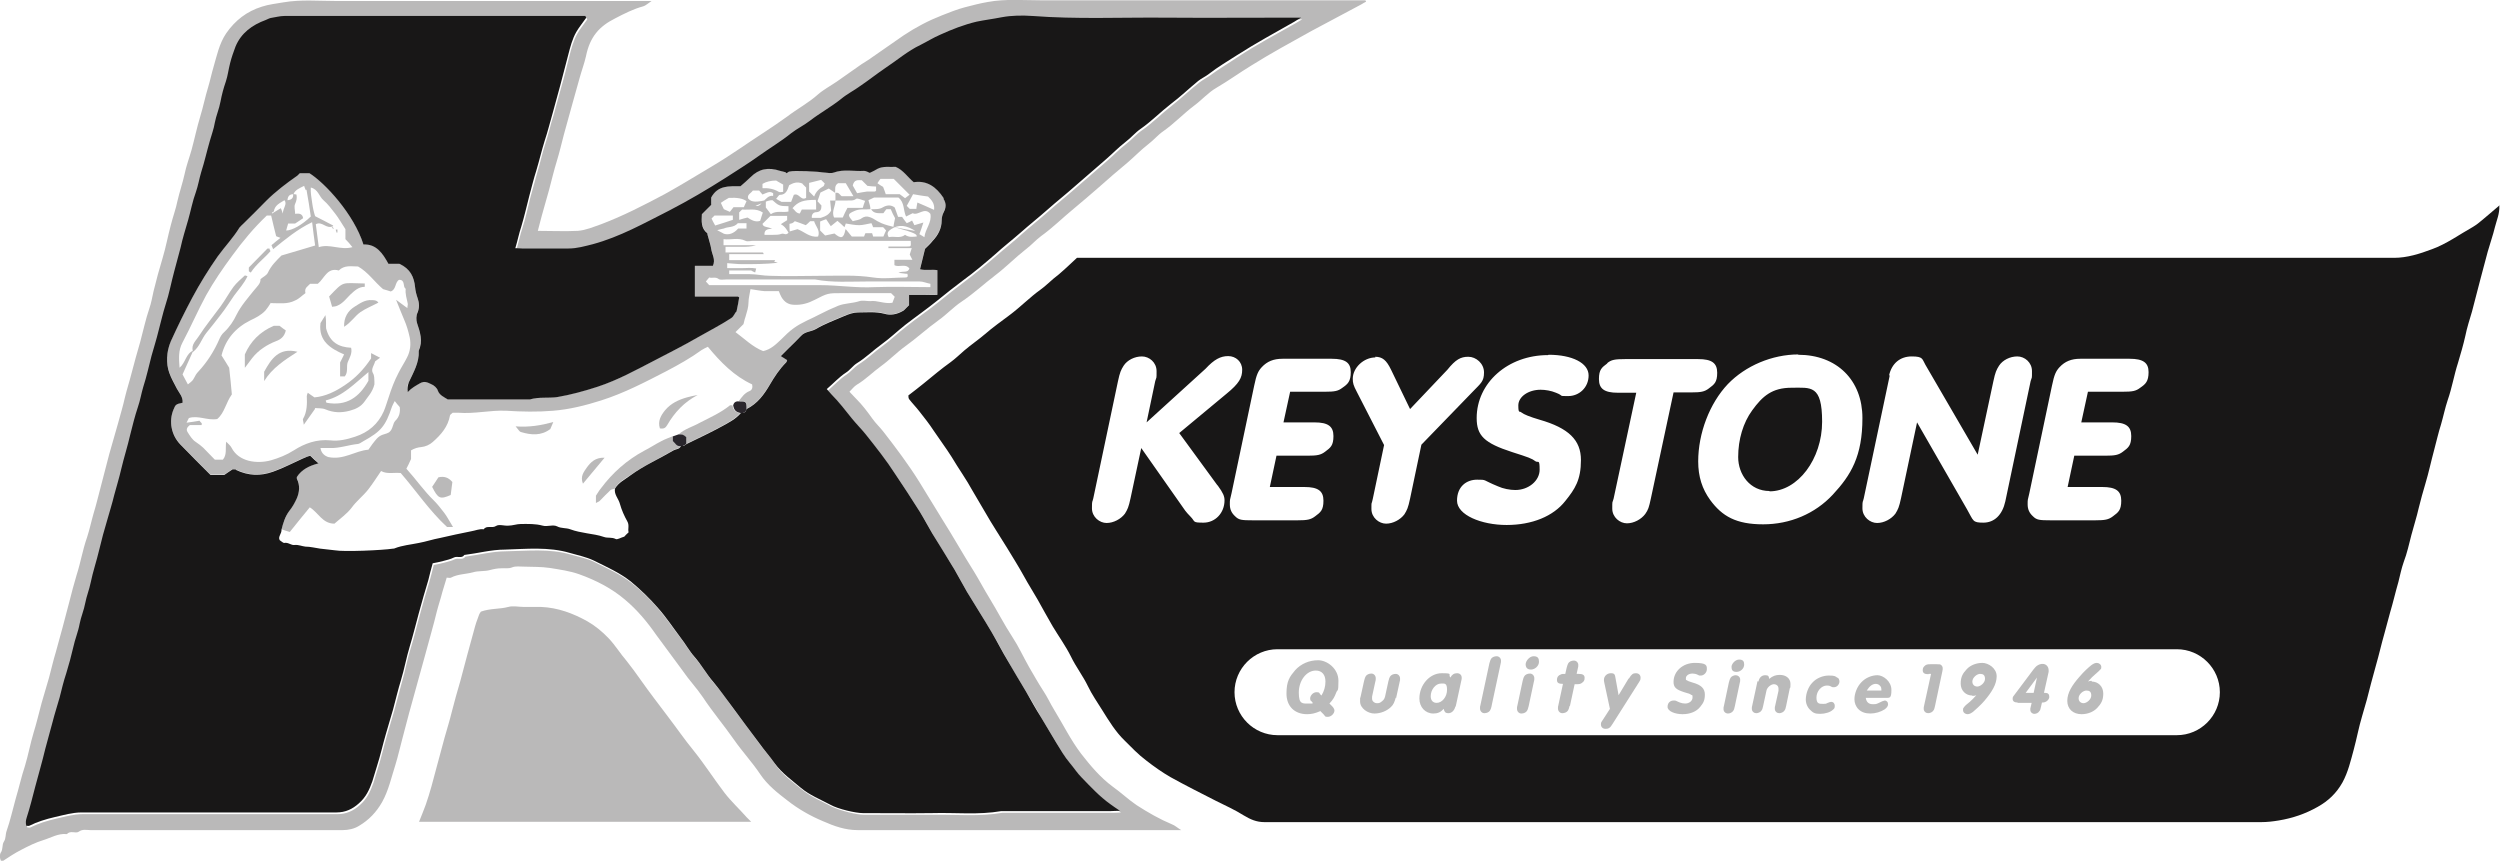
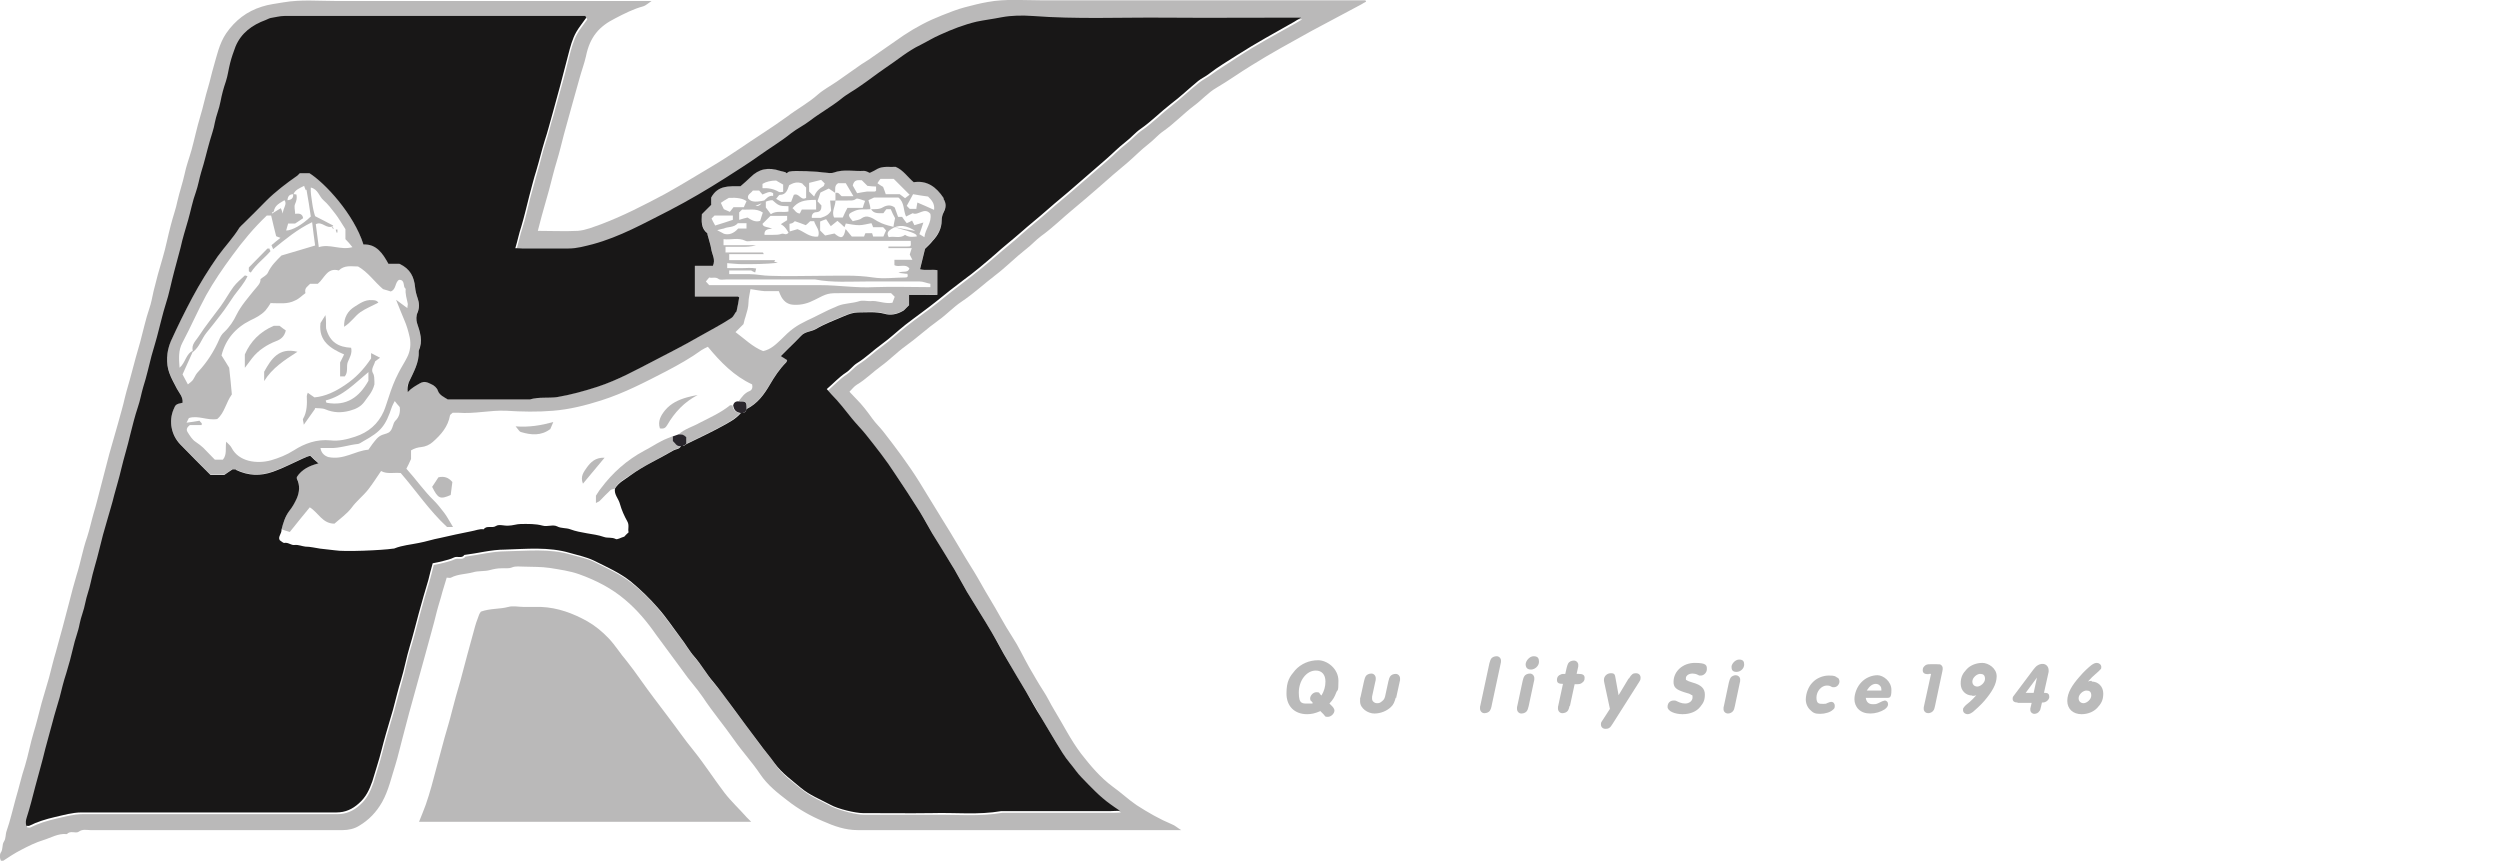
<svg xmlns="http://www.w3.org/2000/svg" id="b" data-name="Layer 2" viewBox="0 0 750.5 258.4">
  <g id="c" data-name="Layer 1">
    <g>
      <path d="m161.2,69.3c4.2,0,8.3.2,12.3,0,2.4-.2,4.7-1.2,7-2,6.6-2.5,12.8-5.7,19-9,2.2-1.2,4.4-2.5,6.6-3.8,2.4-1.4,4.8-2.9,7.2-4.3,3.2-1.9,6.3-3.9,9.4-6,4.5-3.1,9.2-6,13.6-9.2,3-2.3,6.4-4.1,9.2-6.6,1.7-1.5,3.8-2.6,5.7-3.9,2.5-1.7,4.9-3.5,7.4-5.2,1-.7,2.2-1.3,3.2-2.1,3.2-2.2,6.3-4.4,9.5-6.6,3.6-2.4,7.4-4.4,11.5-6,2.3-.9,4.5-1.8,6.8-2.4,2.3-.6,4.6-1.2,6.9-1.6,5.4-1,10.9-.5,16.3-.5,31.4,0,62.8,0,94.2,0h2.9l.2.4c-.5.3-1,.5-1.4.8-5,2.7-10,5.3-15,8-6.1,3.4-12.2,6.7-18.1,10.4-3.6,2.2-6.9,4.6-10.5,6.7-2.4,1.4-4.3,3.6-6.6,5.3-3.2,2.4-6,5.4-9.3,7.7-1.6,1.1-2.9,2.7-4.5,3.9-2.2,1.7-4.1,3.7-6.2,5.5-2.9,2.4-5.8,4.9-8.6,7.4-2.5,2.2-5,4.3-7.5,6.4-3.3,2.7-6.4,5.8-9.9,8.3-1.6,1.2-2.9,2.7-4.5,3.9-3.2,2.5-6,5.4-9.3,7.9-3.4,2.6-6.5,5.5-10.1,7.9-2.4,1.6-4.4,3.8-6.8,5.5-3.5,2.5-6.6,5.4-10.1,7.9-2.5,1.8-4.7,4.1-7.2,5.9-2.5,1.8-4.6,4-7.3,5.6-.8.5-1.4,1.3-2.2,2.1.8.8,1.4,1.5,2.1,2.2,1.8,1.8,3.3,3.8,4.8,5.9,1,1.4,2.2,2.5,3.3,3.9,3.8,4.9,7.5,9.8,10.8,15.1,2.3,3.7,4.5,7.4,6.8,11.1,3.3,5.2,6.3,10.6,9.6,15.8,1.6,2.6,3,5.3,4.6,7.9,2.4,3.9,4.4,7.9,6.9,11.7,1.9,2.9,3.3,6,5,9,1.4,2.4,2.8,4.9,4.3,7.2,1.2,1.8,2.1,3.8,3.2,5.6,2.7,4.4,5,9.1,8.1,13.2,2.8,3.6,5.8,7.2,9.6,10,2.4,1.7,4.6,3.8,7.1,5.5,3.4,2.2,6.9,4.2,10.7,5.8.8.3,1.4.9,2.7,1.7h-3.5c-31.2,0-62.4,0-93.6,0-3.8,0-7.1-1.2-10.5-2.7-3.8-1.6-7.3-3.6-10.5-6.1-3-2.3-6.1-4.7-8.3-8-2.4-3.6-5.4-6.8-7.9-10.4-3-4.3-6.4-8.3-9.3-12.7-1.9-2.8-4.2-5.2-6.1-8-2.6-3.6-5.3-7.1-7.9-10.7-2.7-3.9-5.8-7.6-9.4-10.6-4-3.4-8.7-5.8-13.7-7.6-2.8-1-5.8-1.4-8.8-1.9-2.7-.4-5.3-.3-7.9-.4-1.1,0-2.4-.2-3.4.2-1.2.5-2.2.2-3.3.3-1.1,0-2.2.2-3.3.5-1.7.5-3.6.2-5.2.7-2.2.6-4.5.5-6.6,1.6-.3.2-.8,0-1.3,0-.4,1.4-.9,2.9-1.3,4.3-.5,2-1.2,4-1.7,6-.5,2-1,4-1.6,6.1-.7,2.4-1.3,4.9-2,7.3-.9,3.1-1.7,6.3-2.6,9.4-.7,2.5-1.4,5-2.1,7.6-.7,2.5-1.3,5.1-2,7.6-.7,2.6-1.3,5.3-2.1,7.9-1.2,3.7-2,7.6-4,11.2-1.7,3-4,5.4-6.9,7.1-1.4.9-3.2,1.3-5,1.3-25.2,0-50.4,0-75.6,0-1.2,0-2.4-.4-3.6.5-.9.6-2.5-.5-3.5.7-2.6-.3-4.8,1.1-7.1,1.8-2.3.7-4.5,1.8-6.6,2.9-2,1-3.9,2.3-5.9,3.6-.7-.9-.6-2.2-.3-2.7.8-1.1.3-2.3,1-3.4.6-.9.4-2.1.8-3.2,1.1-3.1,1.8-6.4,2.7-9.6,1-3.3,1.7-6.6,2.8-9.9,1-3.3,1.6-6.7,2.6-10,.9-2.9,1.6-5.9,2.4-8.9.7-2.5,1.5-5,2.2-7.5.7-2.6,1.3-5.3,2.1-7.9.7-2.4,1.3-4.9,2-7.3.7-2.5,1.3-5.1,2-7.6.7-2.7,1.4-5.5,2.2-8.1,1.2-3.7,1.8-7.5,3.1-11.2.8-2.4,1.3-4.9,2-7.3.8-2.6,1.4-5.2,2.1-7.8.9-3.3,1.7-6.7,2.6-10,.8-3,1.8-6.1,2.6-9.1.7-2.6,1.5-5.2,2.1-7.9.6-2.5,1.4-4.9,2-7.3.8-3.1,1.7-6.3,2.6-9.4.9-3.3,1.6-6.7,2.7-9.9.6-1.7.9-3.5,1.3-5.3.8-3.3,1.7-6.6,2.7-9.9,1-3.3,1.6-6.7,2.5-10,.6-2.4,1.5-4.8,2-7.3.6-2.6,1.5-5.2,2.1-7.9.5-2.5,1.4-4.8,2.1-7.3.9-3.3,1.6-6.7,2.6-10,.9-2.9,1.5-6,2.4-8.9.6-2,1-4,1.6-6,1-3.4,1.7-7,3.8-10.1,2.7-3.9,6.2-6.6,10.7-8,2.1-.7,4.3-.9,6.5-1.3,5.3-.9,10.5-.4,15.8-.4,30.4,0,60.9,0,91.3,0h3.4c-1.2.8-1.8,1.4-2.5,1.6-3,.8-5.7,2.2-8.4,3.6-4.8,2.4-7.6,5.5-8.8,11.4-.5,2.2-1.3,4.3-1.9,6.5-.7,2.5-1.4,5-2.1,7.5-.9,3.1-1.7,6.3-2.6,9.4-.7,2.6-1.3,5.3-2.1,7.9-.9,2.9-1.6,5.9-2.4,8.9-.7,2.6-1.5,5.2-2.2,7.8-.4,1.4-.7,2.8-1.2,4.6Zm14.8-64c-30.4,0-60.3,0-90.3,0-1.4,0-2.8.3-4.1.6-.5,0-1,.4-1.5.6-4,1.5-7.3,3.9-9.1,8-.7,1.6-1.2,3.2-1.6,4.9-.5,1.8-.7,3.8-1.3,5.6-.7,2-1.3,3.9-1.6,6-.4,2.1-1.3,4.1-1.7,6.3-.3,1.9-1,3.6-1.5,5.5-.9,3.1-1.6,6.3-2.6,9.4-.6,2-.9,4-1.6,6-1,2.7-1.5,5.6-2.3,8.3-.8,2.8-1.7,5.5-2.3,8.4-.5,2.4-1.2,4.7-1.9,7.1-.9,3.3-1.5,6.7-2.6,10-.8,2.6-1.4,5.2-2.1,7.8-.7,2.5-1.5,5-2.1,7.5-.9,3.1-1.6,6.3-2.5,9.4-.6,2-1,4-1.6,6-.9,2.7-1.6,5.6-2.3,8.3-.8,3.4-1.9,6.8-2.7,10.3-.6,2.6-1.4,5.2-2.1,7.8-.7,2.5-1.4,5-2.1,7.5-.9,2.9-1.7,5.9-2.4,8.9-.8,3.3-1.9,6.6-2.6,10-.4,2-1.2,3.9-1.6,6-.4,2.1-1.3,4.1-1.7,6.3-.5,2.4-1.4,4.7-1.9,7-.6,2.6-1.3,5.3-2.1,7.8-.7,2.4-1.4,4.9-2,7.3-.6,2.4-1.4,4.8-2.1,7.3-.7,2.7-1.5,5.4-2.2,8.1-1,3.8-2,7.5-3,11.3-.8,3.1-1.6,6.3-2.6,9.4-.3.9-.3,1.6-.1,2.4.4,0,.7.1.9,0,2.4-1.2,5-2,7.6-2.6,2.7-.6,5.3-1.4,8.1-1.4,25.5,0,51,0,76.5,0,2.7,0,4.8-1,6.7-2.7,2.1-1.8,3.2-4.1,4.1-6.7.5-1.5.9-3.1,1.4-4.6,1-3.1,1.7-6.3,2.6-9.4.7-2.5,1.5-5,2.2-7.5.8-3,1.6-5.9,2.4-8.9,1-3.3,1.5-6.7,2.6-10,1-3.3,1.8-6.6,2.7-9.9.9-3.4,1.9-6.8,2.9-10.1.5-1.7.9-3.3,1.3-5,1.1-.2,2.1-.4,3.2-.7,1-.3,2.1-.5,3.1-1,1-.5,2.4.4,3.2-.8,4-.5,8.1-1.6,12.1-1.6,6.5-.1,13.1-.9,19.6,1,2.4.7,4.9,1.1,7.2,2.3,3.8,1.9,7.7,3.6,11.1,6.3,3,2.4,5.8,5.1,8.2,8,2.4,2.8,4.4,5.9,6.7,8.8,1.4,1.9,2.6,4,4.2,5.8,2.1,2.4,3.6,5.2,5.7,7.6,2.1,2.4,3.9,5,5.7,7.5,2.7,3.6,5.4,7.2,8.1,10.9,1.5,2,3.2,3.9,4.6,6,2.1,3,5,5,7.8,7.3,2.7,2.2,5.9,3.5,8.9,5.1,2.4,1.2,7.6,2.5,9.7,2.5,7,0,14,0,20.9,0,6.9-.1,13.8.6,20.7-.6,11,0,21.9,0,32.9,0,.7,0,1.4,0,2.7-.1-1.3-.9-2.1-1.4-2.9-2-3.1-2.4-5.9-5.2-8.6-8-1.3-1.3-2.3-2.9-3.5-4.3-1.6-1.9-2.8-4-4.1-6.1-1.5-2.6-3.1-5.1-4.6-7.7-1.5-2.6-2.9-5.2-4.5-7.7-1.8-3-3.7-6-5.4-9.1-1.7-2.9-3.2-5.9-4.9-8.7-2.4-4.1-4.9-8-7.4-12.1-1.3-2.2-2.4-4.4-3.7-6.6-2.2-3.7-4.5-7.2-6.7-10.9-1.3-2.2-2.4-4.4-3.8-6.6-2.4-3.8-4.8-7.5-7.3-11.2-2.8-4.2-5.8-8.1-8.9-12-1.3-1.6-2.8-3.1-4.1-4.7-2-2.5-3.9-5.1-6.2-7.3-.5-.5-.9-.9-1.4-1.6,2-1.8,3.7-3.6,5.7-4.9,1.3-.9,2.2-2.1,3.4-2.9,2.6-1.6,4.8-3.8,7.3-5.6,2.5-1.8,4.7-4,7.2-5.9,3.1-2.5,6.4-4.7,9.5-7.2,2.6-2.1,5.2-4.2,7.9-6.2,3.3-2.5,6.5-5.1,9.6-7.8,2.5-2.2,5.1-4.2,7.5-6.4,2.7-2.4,5.5-4.6,8.2-7,2.7-2.4,5.5-4.6,8.2-7,3-2.6,6-5.2,9-7.8,2.1-1.8,4-3.8,6.2-5.5,1.6-1.2,2.9-2.8,4.5-3.9,3.2-2.2,6-5.1,9.1-7.5,2.8-2.2,5.4-4.7,8.2-6.9,1-.8,2.2-1.4,3.2-2.1,2.7-2,5.6-3.7,8.4-5.6,5.6-3.7,11.5-6.8,17.3-10.1.5-.3.9-.5,2-1.2h-2c-13.1,0-26.2,0-39.3,0-13.1-.1-26.2.5-39.3-.5-3.1-.2-6.2-.3-9.4.4-2.4.5-4.9.7-7.4,1.3-3.8.9-7.4,2.3-10.9,3.9-2,.9-4,2.2-6,3.1-3.8,1.9-7,4.6-10.5,6.9-2.5,1.7-4.9,3.6-7.4,5.3-1.9,1.4-4.1,2.5-5.9,4-3,2.4-6.3,4.2-9.3,6.5-1.8,1.4-3.9,2.4-5.7,3.8-3.1,2.5-6.5,4.5-9.7,6.8-3.3,2.3-6.6,4.5-10,6.6-5.5,3.5-11.1,6.8-16.9,9.8-7.4,3.8-14.7,7.9-22.9,10.1-2.4.7-4.8,1.4-7.3,1.3-4.7,0-9.3,0-14,0-.6,0-1.3,0-2-.1.7-2.3,1.1-4.4,1.8-6.5,1-3,1.6-6.1,2.4-9.2.7-2.5,1.4-5.1,2.1-7.6.9-2.9,1.5-5.9,2.5-8.9.9-2.7,1.5-5.6,2.4-8.3.8-2.8,1.5-5.6,2.3-8.4.9-3,1.6-6.1,2.4-9.2.6-2.3,1.2-4.7,2.4-6.8.8-1.4,1.9-2.7,3-4.3Z" fill="#181717" opacity=".3" />
      <path d="m144.4,183.6c2.8-1,5.6-.7,8.2-1.4,1.4-.4,3.1,0,4.6,0s3.5,0,5.2,0c5,.2,9.6,1.9,13.9,4.3,2.3,1.3,4.5,3.1,6.4,5.1,2,2.1,3.5,4.6,5.4,6.8,1.5,1.9,2.9,3.8,4.3,5.8,2.6,3.7,5.4,7.3,8.1,10.9,2.6,3.4,5,6.9,7.7,10.2,3.3,4.1,6.1,8.5,9.3,12.7,2,2.6,4.5,4.9,6.7,7.4.4.4.7.7,1.3,1.3h-99.7c.7-1.8,1.4-3.4,2-5.1,1.3-3.7,2.3-7.6,3.3-11.4.8-3,1.6-5.9,2.4-8.9.7-2.5,1.5-5,2.1-7.5.8-3.2,1.7-6.3,2.6-9.4.7-2.6,1.4-5.2,2.1-7.9.7-2.4,1.3-4.9,2-7.3.4-1.6.9-3.1,1.5-4.6.1-.4.5-.8.5-.9Z" fill="#181717" opacity=".3" />
      <path d="m176,5.3c-1.1,1.6-2.2,2.9-3,4.3-1.2,2.1-1.8,4.5-2.4,6.8-.8,3.1-1.6,6.1-2.4,9.2-.8,2.8-1.5,5.6-2.3,8.4-.8,2.8-1.5,5.6-2.4,8.3-.9,2.9-1.6,5.9-2.5,8.9-.8,2.5-1.4,5-2.1,7.6-.8,3.1-1.5,6.2-2.4,9.2-.7,2.1-1.1,4.2-1.8,6.5.8,0,1.4.1,2,.1,4.7,0,9.3,0,14,0,2.5,0,4.9-.7,7.3-1.3,8.1-2.2,15.4-6.3,22.9-10.1,5.8-3,11.4-6.3,16.9-9.8,3.4-2.2,6.8-4.3,10-6.6,3.2-2.3,6.6-4.3,9.7-6.8,1.8-1.4,3.9-2.4,5.7-3.8,3-2.3,6.3-4.1,9.3-6.5,1.8-1.5,4-2.6,5.9-4,2.5-1.7,4.9-3.6,7.4-5.3,3.5-2.3,6.7-5.1,10.5-6.9,2-1,3.9-2.2,6-3.1,3.5-1.6,7.1-3,10.9-3.9,2.4-.5,4.9-.8,7.4-1.3,3.2-.6,6.3-.6,9.4-.4,13.1,1,26.2.4,39.3.5,13.1.1,26.2,0,39.3,0h2c-1.1.6-1.5.9-2,1.2-5.8,3.3-11.7,6.5-17.3,10.1-2.8,1.8-5.7,3.5-8.4,5.6-1,.8-2.2,1.3-3.2,2.1-2.8,2.3-5.4,4.8-8.2,6.9-3.1,2.4-5.8,5.2-9.1,7.5-1.6,1.1-2.9,2.7-4.5,3.9-2.2,1.7-4.1,3.7-6.2,5.5-3,2.6-6,5.2-9,7.8-2.7,2.4-5.5,4.6-8.2,7-2.7,2.4-5.5,4.6-8.2,7-2.5,2.2-5.1,4.2-7.5,6.4-3.1,2.7-6.3,5.4-9.6,7.8-2.7,2-5.3,4.1-7.9,6.2-3.1,2.5-6.4,4.8-9.5,7.2-2.4,1.9-4.7,4.1-7.2,5.9-2.5,1.8-4.7,4-7.3,5.6-1.3.8-2.1,2.1-3.4,2.9-2,1.3-3.7,3.2-5.7,4.9.5.6,1,1.1,1.4,1.6,2.3,2.3,4.2,4.8,6.2,7.3,1.3,1.6,2.8,3.1,4.1,4.7,3.1,3.9,6.2,7.8,8.9,12,2.5,3.7,4.9,7.4,7.3,11.2,1.3,2.1,2.5,4.4,3.8,6.6,2.2,3.6,4.5,7.2,6.7,10.9,1.3,2.2,2.4,4.4,3.7,6.6,2.4,4,5,8,7.4,12.1,1.7,2.9,3.2,5.9,4.9,8.7,1.8,3.1,3.6,6.1,5.4,9.1,1.5,2.6,2.9,5.2,4.5,7.7,1.5,2.6,3.1,5.1,4.6,7.7,1.3,2.1,2.5,4.2,4.1,6.1,1.2,1.4,2.2,3,3.5,4.3,2.7,2.8,5.4,5.7,8.6,8,.8.6,1.7,1.2,2.9,2-1.2,0-2,.1-2.7.1-11,0-21.9,0-32.9,0-6.9,1.2-13.8.4-20.7.6-7,.1-14,0-20.9,0-2.1,0-7.4-1.2-9.7-2.5-3-1.6-6.3-2.9-8.9-5.1-2.7-2.3-5.6-4.3-7.8-7.3-1.4-2-3.1-3.9-4.6-6-2.7-3.6-5.4-7.2-8.1-10.9-1.9-2.5-3.7-5.1-5.7-7.5-2.1-2.4-3.6-5.2-5.7-7.6-1.6-1.8-2.7-3.9-4.2-5.8-2.2-2.9-4.3-6.1-6.7-8.8-2.5-2.9-5.2-5.5-8.2-8-3.4-2.7-7.3-4.4-11.1-6.3-2.3-1.1-4.8-1.6-7.2-2.3-6.4-1.9-13.1-1.2-19.6-1-4,0-8,1.1-12.1,1.6-.8,1.2-2.1.2-3.2.8-1,.5-2,.7-3.1,1-1.1.3-2.1.5-3.2.7-.5,1.7-.9,3.4-1.3,5-1,3.4-2,6.7-2.9,10.1-.9,3.3-1.7,6.6-2.7,9.9-1,3.3-1.6,6.7-2.6,10-.9,2.9-1.6,5.9-2.4,8.9-.7,2.5-1.5,5-2.2,7.5-.9,3.1-1.6,6.3-2.6,9.4-.5,1.5-.9,3.1-1.4,4.6-.9,2.6-2,4.9-4.1,6.7-1.9,1.7-4,2.7-6.7,2.7-25.5,0-51,0-76.5,0-2.8,0-5.4.8-8.1,1.4-2.6.6-5.2,1.4-7.6,2.6-.2.1-.6,0-.9,0-.2-.8-.2-1.5.1-2.4,1-3.1,1.8-6.3,2.6-9.4,1-3.8,2.1-7.5,3-11.3.7-2.7,1.5-5.4,2.2-8.1.6-2.4,1.4-4.8,2.1-7.3.6-2.4,1.2-4.9,2-7.3.8-2.6,1.5-5.2,2.1-7.8.5-2.4,1.5-4.7,1.9-7,.4-2.1,1.3-4.1,1.7-6.3.4-2.1,1.2-4,1.6-6,.7-3.4,1.8-6.6,2.6-10,.7-3,1.5-5.9,2.4-8.9.7-2.5,1.5-5,2.1-7.5.7-2.6,1.5-5.2,2.1-7.8.8-3.4,1.9-6.8,2.7-10.3.7-2.8,1.4-5.6,2.3-8.3.7-2,1-4,1.6-6,1-3.1,1.7-6.3,2.5-9.4.7-2.5,1.5-5,2.1-7.5.7-2.6,1.3-5.3,2.1-7.8,1.1-3.3,1.7-6.7,2.6-10,.6-2.4,1.3-4.7,1.9-7.1.6-2.8,1.5-5.6,2.3-8.4.8-2.8,1.3-5.6,2.3-8.3.7-2,1-4,1.6-6,1-3.1,1.7-6.3,2.6-9.4.5-1.8,1.2-3.6,1.5-5.5.4-2.1,1.3-4.1,1.7-6.3.4-2.1.9-4,1.6-6,.6-1.8.8-3.7,1.3-5.6.4-1.6,1-3.3,1.6-4.9,1.7-4.1,5-6.5,9.1-8,.5-.2,1-.5,1.5-.6,1.4-.2,2.7-.6,4.1-.6,29.9,0,59.9,0,90.3,0Zm46.4,118.7c.9,0,1.5-.2,1.7-1.2,3.3-1.6,5.3-4.4,7-7.3,1.4-2.4,2.9-4.7,4.9-6.7.2-.2.2-.5.3-.7-.7-.4-1.2-.8-1.9-1.2.8-.8,1.6-1.6,2.4-2.4,1.2-1.2,2.5-2.4,3.7-3.7,1.2-1.3,3-1.2,4.4-2,2.7-1.6,5.7-2.7,8.5-3.9,1.4-.6,2.8-1.1,4.2-1.1,2.6,0,5.3-.3,7.9.4,1.7.5,3.7.3,5.8-1,.3-.3.9-.9,1.6-1.6v-3.1c1.5,0,3,0,4.4,0,1.4,0,2.8.1,4.1,0v-7.4c-1.8-.3-3.5.2-5.2-.3.5-2.1,1-4.1,1.5-6.1.7-.7,1.6-1.5,2.3-2.4,1.6-1.7,2.7-3.7,2.7-6.2,0-.8.2-1.6.6-2.4.7-1.3.8-2.6,0-3.9-.1-.2,0-.5,0-.3-2.3-3.5-5.1-5.4-9-4.8-1.8-1.5-3.1-3.6-5.4-4.6-1.8.1-3.8-.3-5.5.6-.7.4-1.4.8-2.3,1.2-.5-.2-1.1-.6-1.7-.6-3,.2-6.1-.6-9.1.5-.8.3-1.9.1-2.8,0-1.7-.3-9.1-.7-10.5-.3-.3,0-.6.4-.9.5-.2-.2-.3-.3-.3-.3-.5-.1-1.1-.3-1.6-.4-3.6-1.2-6.4-.6-8.9,1.9-1,1-2.1,1.9-3,2.7-3.5,0-6.8-.3-8.8,3.4v2.2c-1,1-1.9,1.9-2.8,2.8-.1,2.1-.3,4.2,1.6,5.7.2.1,0,.5.2.8.3,1.3.8,2.6,1,3.9.2,1.6,1.4,3.2.5,5.1h-5.4v9.2c4.4,0,8.6,0,12.9,0,0,0,.2,0,.2.1,0,0,.1.1.2.2-.2,1.4-.5,2.7-.8,4.2-.6.5-.7,1.4-1.6,2-3.2,2.1-6.6,3.8-9.9,5.7-4.3,2.5-8.7,4.7-13.1,7-5.6,2.9-11,5.9-17.1,7.9-4,1.3-8,2.4-12.1,3.1-2.7.4-5.5-.1-8.2.7h-24.7c-1.3-.8-2.5-1.3-3-2.7-.2-.7-1.1-1.5-1.8-1.8-1.1-.5-2.1-1.2-3.6-.3-1.2.7-2.5,1.4-3.6,2.6-.2-1.2,0-1.9.3-2.9,1.4-3,3.2-6,3-9.5,1.3-2.9.4-5.6-.5-8.3-.3-1-.3-2.2.2-3.3.5-1.3.5-2.7,0-4.1-.4-1.1-.7-2.3-.8-3.4-.3-3-1.4-5.5-4.7-7h-3.3c-1.7-3.1-3.6-6-7.5-5.8-2.9-9.2-11.6-18.5-16.2-21.4h-2.9c-.3.3-.5.5-.7.7-3.3,2.3-6.5,4.7-9.4,7.6-2.2,2.3-4.5,4.5-6.8,6.8-.4.4-.9.8-1.2,1.2-1.9,3.1-4.4,5.7-6.5,8.6-2.8,4-5.4,8.2-7.7,12.5-2.3,4.3-4.4,8.6-6.4,13-1.4,3.2-1.5,6.7-.5,9.5.6,1.7,1.5,3.2,2.3,4.8.7,1.3,1.9,2.5,1.7,4.2-1.9.4-2.1.5-2.7,2-1.5,3.5-.7,7.7,2,10.5,3,3.1,6.1,6.2,9.1,9.2h4.1c.9-.6,1.7-1.2,2.5-1.7.2,0,.4,0,.6,0,.2,0,.4,0,.5.2,3.6,1.7,7.2,1.9,11.1.5,3.1-1.1,5.9-2.6,8.8-3.9.8-.4,1.7-.7,2.3-.9.9.9,1.6,1.5,2.5,2.3-2.7.7-5,1.8-6.5,4.1,0,.2,0,.4,0,.5,1,2,.8,4,0,5.9-.6,1.3-1.3,2.6-2.2,3.7-1.3,1.7-1.9,3.7-2.4,5.7.1,1.2-1.2,2.2-.5,3.2.6.4,1,.8,1.3.8,1.2-.3,2.1.8,3.2.6,1.1-.1,2.2.4,3.2.5,1.5,0,2.9.4,4.4.6,1.5.2,2.9.3,4.4.5,2.7.5,14.3,0,17.5-.5.2,0,.4,0,.5-.1,2.3-.9,4.8-1.1,7.2-1.6,2.2-.4,4.2-1.1,6.4-1.5,3.1-.7,6.2-1.4,9.3-2,1.3-.2,2.5-.8,3.8-.6.9-1.3,2.5-.2,3.7-1,.9-.6,2.4,0,3.7-.1,1.3,0,2.5-.5,3.8-.5,2.2,0,4.3-.1,6.5.5,1.4.4,3.1-.4,4.3.2,1.3.7,2.7.4,4,.9,1.6.6,3.3.9,5,1.2,1.7.3,3.4.5,5.1,1.1,1.1.4,2.3,0,3.5.6.5.3,1.5-.4,2.6-.7.3-.3.7-.8,1.3-1.3-.3-1,.3-2.1-.4-3.3-.9-1.6-1.7-3.4-2.2-5.2-.4-1.6-1.8-2.8-1.5-4.6,1.1-1.9,3.1-2.8,4.8-4.1,4-2.9,8.6-4.9,12.8-7.4.7-.4,1.8-.3,2.2-1.3h.7c.4-.2.7-.4,1-.6,3.5-1.7,7.1-3.4,10.6-5.3,2-1.1,4.2-2.2,5.7-4Z" fill="#181717" />
      <path d="m84.5,158.9c.5-2,1.2-4,2.4-5.7.9-1.1,1.6-2.4,2.2-3.7.8-1.9,1-3.9,0-5.9,0-.2,0-.4,0-.5,1.6-2.3,3.9-3.4,6.5-4.1-.8-.8-1.5-1.4-2.5-2.3-.6.3-1.5.6-2.3.9-2.9,1.4-5.8,2.8-8.8,3.9-3.9,1.4-7.5,1.2-11.1-.5-.2,0-.3-.1-.5-.2-.2,0-.4,0-.6,0-.8.6-1.7,1.1-2.5,1.7h-4.1c-3-3-6.1-6.1-9.1-9.2-2.7-2.8-3.5-7-2-10.5.7-1.5.8-1.6,2.7-2,.2-1.7-1-2.8-1.7-4.2-.8-1.6-1.7-3.2-2.3-4.8-1-2.8-1-6.3.5-9.5,2-4.4,4.1-8.8,6.4-13,2.3-4.3,4.9-8.5,7.7-12.5,2.1-3,4.6-5.5,6.5-8.6.3-.5.8-.8,1.2-1.2,2.3-2.3,4.5-4.5,6.8-6.8,2.8-2.9,6-5.3,9.4-7.6.2-.2.4-.4.7-.7h2.9c4.6,2.9,13.3,12.2,16.2,21.4,4-.2,5.8,2.7,7.5,5.8h3.3c3.3,1.5,4.4,4,4.7,7,.1,1.2.4,2.4.8,3.4.5,1.4.5,2.8,0,4.1-.4,1.1-.5,2.3-.2,3.3.9,2.8,1.7,5.5.5,8.3.2,3.5-1.5,6.5-3,9.5-.4.9-.6,1.7-.3,2.9,1.1-1.1,2.3-1.9,3.6-2.6,1.5-.9,2.5-.2,3.6.3.7.4,1.6,1.1,1.8,1.8.5,1.4,1.7,1.9,3,2.7h24.7c2.7-.8,5.5-.2,8.2-.7,4.1-.7,8.1-1.8,12.1-3.1,6-1.9,11.5-4.9,17.1-7.9,4.4-2.3,8.8-4.5,13.1-7,3.3-1.9,6.7-3.6,9.9-5.7.9-.6,1-1.5,1.6-2,.3-1.5.5-2.8.8-4.2,0,0-.1-.2-.2-.2,0,0-.2-.1-.2-.1-4.3,0-8.5,0-12.9,0v-9.2h5.4c.9-1.9-.3-3.5-.5-5.1-.2-1.3-.7-2.6-1-3.9,0-.3,0-.7-.2-.8-1.9-1.6-1.7-3.7-1.6-5.7.9-.9,1.8-1.8,2.8-2.8v-2.2c2-3.7,5.4-3.4,8.8-3.4.9-.9,2-1.8,3-2.7,2.5-2.5,5.3-3.1,8.9-1.9.5.2,1,.3,1.6.4,0,0,.1.1.3.3.3-.2.5-.4.9-.5,1.4-.4,8.9,0,10.5.3.9.2,2,.4,2.8,0,3-1.1,6.1-.3,9.1-.5.6,0,1.2.4,1.7.6.8-.5,1.5-.9,2.3-1.2,1.8-.9,3.7-.5,5.5-.6,2.3,1,3.6,3,5.4,4.6,3.9-.6,6.7,1.3,9,4.8,0-.2,0,.1,0,.3.8,1.3.7,2.6,0,3.9-.3.7-.6,1.6-.6,2.4,0,2.5-1.1,4.4-2.7,6.2-.8.9-1.6,1.7-2.3,2.4-.5,2.1-1,4-1.5,6.1,1.7.5,3.5,0,5.2.3v7.4c-1.3.2-2.7,0-4.1,0-1.4,0-2.9,0-4.4,0v3.1c-.7.7-1.3,1.3-1.6,1.6-2.1,1.3-4.1,1.5-5.8,1-2.7-.8-5.3-.4-7.9-.4-1.4,0-2.8.5-4.2,1.1-2.9,1.2-5.8,2.3-8.5,3.9-1.4.8-3.2.8-4.4,2-1.2,1.3-2.5,2.5-3.7,3.7-.8.8-1.5,1.5-2.4,2.4.6.4,1.2.8,1.9,1.2,0,.2-.1.5-.3.7-2,2-3.5,4.3-4.9,6.7-1.8,3-3.8,5.8-7,7.3,0-2.2,0-2.3-2.3-2.3.9-1.2,1.7-2.4,3.2-3,.8-.3,1-1.1.8-2-5.4-2.5-9.5-6.7-13.3-11.3-.6.3-1.3.6-1.9,1-3.3,2.4-6.9,4.4-10.5,6.3-6.4,3.3-12.7,6.6-19.6,8.8-4.7,1.5-9.5,2.7-14.4,3.1-4.7.4-9.5.3-14.2,0-4.8-.2-9.5,1-14.3.6-.6,0-1.3,0-1.7,0-.4.4-.8.6-.8.8-.6,3.4-2.7,5.8-5.2,8-.9.8-2.2,1.4-3.4,1.5-1.1.1-2.1.4-3.1,1,0,1,0,1.9,0,2.6-.5,1.2-1,2.1-1.4,2.9,2.9,3.2,5.3,6.7,8.3,9.6,1.1,1.1,2.1,2.4,3.1,3.7.9,1.2,1.6,2.6,2.6,4.2-.8,0-1.3,0-1.8,0-5.3-4.9-9.3-10.9-13.9-16.2-2.1-.2-4.1.4-5.9-.6-1.3,1.9-2.5,3.8-3.9,5.6-1.5,1.9-3.5,3.4-5,5.5-1.4,1.8-3.4,3.2-5.1,4.7-3.6,0-4.8-3.3-7.4-4.9-2,2.4-4,4.9-6,7.4-.9-.3-1.7-.5-2.5-.8Zm-2.5-95c1-.6,1.7-1,2.3-1.4.2.4.3.7.6,1.6.1-1.8,1.4-2.8.5-4-1.4.9-3,1.5-3.2,3.5,0,0,0,0-.1-.1-.2.1-.3.3-.5.4l.2.2c.1-.2.3-.3.2-.2Zm147.9-3.8v2.2c.6.8,1.1,1.4,1.5,2,1.7-1.2,3.6-.4,5.3-.8v-1.6c-2.8,0-3-.2-4.8-1.8-.7,0-1.3,0-5.1,1.7,1.2.3,1.7-.7,2.3-1.3.9-.8,1.6-1.9,3-1.7,0-.4,0-.6,0-.8-1.1-.8-2.1,0-3.2.4-.4-.4-.7-.9-1-1.2h-1.9c-.5.8-1.8,1.2-1.4,2.4.7.7,1.4,1.4,5.2.5Zm20.9,0c.1,1.7-1.3,3.4-.4,5.2h2.6c.4-1,.9-1.9,1.4-2.9h4.6c.2-.7.4-1.3.7-2.1-1.1-.3-2.3-.9-2.7-.6-.9.7-1.8.4-2.7.5-1.1,0-2.3,0-3.5,0,0-.8,0-1.6,0-2.3,1.1-.3,1.4.8,1.9,1h3.5c-.8-1.4-1.5-2.6-2.3-3.9h-2.3c-1.2.7-.8,1.9-.9,2.9-.6-.4-1.2-.8-1.9-1.3-.9.4-1.8.9-2.5,1.2-.3,1-.6,1.7-.9,2.6.4.4.8.9,1.2,1.3,0,1.2-.3,1.9-1.5,2-.9,0-1.5.6-1.4,1.7h2.7c1.7-.5,2.6-1.2,3.1-2.2,0-.2-.3-3-.3-3h1.4Zm-13.9,10.1c-.6-1.1-1.2-2.2-2.5-2.9.7-.4,1.2-.8,1.9-1.2,0-.4,0-.9,0-1.3h-5c-1,1-1.7,1.7-2.4,2.4.2,1.1,1.5.8,2.9,1.5-1.6,0-2.4.4-2.3,1.8.9,0,1.8,0,2.6,0,.8,0,1.7,0,2.5-.3.8-.3,1.4.8,2.4-.7.8-.2,1.6-.5,2.4-.7,2,.7,3.7,2.6,6.2,2.2.7-1.9-.8-3.1-1.2-4.6h-1.2c-.4.4-.9.9-1.3,1.2-1.2-.5-2.2-.8-3.3-1.2-.2.2-.4.4-.6.5-.3.2-.7.2-1,.3,0,.7,0,1.4.1,2.9Zm38.3-.6c-3.1-2.1-5.4-2.3-7.7-.8-.9.6-1.4,1.2-.7,2.4,1.6-.4,3.4.5,4.9-.7,1.1.8,2.3.6,3.5.5,0-.6,0-1-7-2.9.1-.8.3-1.6.5-2.6-.4-.7-.9-1.7-1.3-2.7h-1.3c-.3.3-.6.8-.9,1.2-1.5,0-2.9.2-3.7-1.2,1.1,0,2.5.1,3.6-.6,1.4-.8,2.6-.6,3.5.1.4,1.1.7,1.9,1,2.8h1.2c.5.7.9,1.3,1.4,1.9.7-.3,1.2-.5,1.6-.8.3.5.4.9.7,1.4.8-.2,1.6-.5,2.7-.8-.4,1.3-.8,2.4-1.2,3.5.4.2.8.5,1.5.9.3-2.6,2.3-4.4,1.8-7-1.8-2.2-3.7.7-5.3-.2-.8.4-1.4.7-2,1-.9-1.9-.4-4.2-2.3-5.7h-7.3c-1,.5-1.5.7-1.7.8.3,1.1.6,1.9.6,2.7-1.6.2-3.1-.2-4.7.5-2.1.9-2.3,1.2-.6,3.1.9-.3,2-.3,2.7-.9.7-.5,1.5-.6,2.1-.4.9.2,1.8.8,2.6,1.3,1.5.8,3,1.6,11.8,3Zm-187.3-11.3c.4,0,.8,0,1.1.1.2,1.1,0,1.9-.4,2.8-.4.8,0,1.9,0,3,1.3-.2,2.2,0,2.4,1.3-.8.5-1.4,1-2.4,1.6h-2.1c-.2.8-.4,1.4-.6,2.1,1.8,0,4.8-1.7,7.4-4.2-.2-1.3-.4-2.7-.6-4-.2-1.4-.5-2.7-.7-4.1,0,0-.1.2-.2.2-.2-.5-.4-.9-.5-1.3-1.4.7-2.7,1.2-3.2,2.5-1.1,0-1.7.5-1.8,1.8,1.3-.1,1.8-.7,1.7-1.8Zm12.1,9.6c-2.1,1-3.2-1.6-5.2-.6.3,2.2.6,4.4.9,6.9,3.3-1.1,6.5,1,10.1,0-.8-1-1.4-1.7-2.1-2.4v-3c-1.2-1.8-2-3.3-3.1-4.7-1.1-1.4-2.2-2.9-3.5-4-1.3-1.1-1.6-3.3-3.8-3.8-.1,1.6.2,3,.4,4.5.2,1.5.5,2.9.9,4.1,1.8.9,3.5,1.8,5.4,2.8Zm-42,37.4c-1.2,2.6-2.2,4.9-3.2,7.1.6,1.1,1.1,2.1,1.6,3,1.4-1.1,1.4-1.1,1.9-2,.3-.6.7-1.3,1.2-1.8,2.7-2.9,4.8-6.2,6.4-9.9.3-.7.8-1.5,1.4-2,1.6-1.5,2.8-3.3,3.7-5.2,1.4-2.8,3.4-5,5.3-7.4.8-1,2-2,1.9-3.3.8-.7,1.8-1.1,2.2-1.9,1-2.2,2.7-3.8,4.1-5.2,3.5-1,6.7-2,10.1-3-.3-2.2-.6-4.4-.9-7-4.4,2.1-8,5.1-11.7,8.1-.2-.5-.3-.7-.5-1.2.8-.7,1.7-1.4,2.7-2.2-.7-.2-1-.4-1.3-.5-.5-2-1-4-1.5-6.2h-1.3c-3.9,3.7-7.3,7.8-10.5,12.2-2.8,3.8-5.4,7.6-7.7,11.7-2.5,4.6-4.6,9.5-7.1,14.2-1.3,2.4-1.1,4.8-.9,7.6,1.9-1.6,1.8-4.2,4.2-5.2Zm23.3-14.4c-.5.8-1,1.6-1.6,2.3-1.3,1.4-2.9,2.2-4.6,3-4.4,2.2-7.4,5.7-8.6,10.5.8,1.3,1.6,2.5,2.3,3.7.3,2.8.6,5.5.8,8-1.8,2.5-2.2,5.6-4.4,7.4-3,.5-5.7-1.2-8.5-.3-.2.4-.4.8-.7,1.4,1.5-.2,2.8-.4,3.9-.6.3.6.9.6.6,1.3h-3.5c-.8.6-1.2,1.3-.7,2.1.7,1.1,1.4,2.3,2.5,3,.8.5,1.5,1.1,2.2,1.7,1.2,1.2,2.4,2.5,3.5,3.6h2.4c1.3-1.5.7-3.4,1-5.4.7.7,1.3,1.2,1.6,1.8,2.2,4.3,7.7,4.9,11.8,3.8,2.4-.7,4.7-1.6,6.9-3,3.3-2.1,6.9-3.4,11-3,2.5.3,5-.3,7.4-1.1,4-1.3,6.9-3.8,8.6-7.6.6-1.4,1-2.9,1.5-4.3.8-2.5,1.7-4.9,2.9-7.2.8-1.6,1.8-3.1,2.6-4.7,1-1.9,1.2-4,.8-6-.4-1.8-.9-3.6-1.7-5.4-.7-1.8-1.5-3.5-2.4-5.9,1.4,1,2.3,1.7,3.4,2.5,0-.7.2-1,.1-1.4-.3-1.5-.8-2.9-.6-4.4-1-.6,0-2.7-2-2.7-1.3.8-.8,2.9-2.5,3.5-.7-.2-1.5-.5-2.3-.7-2.6-2.2-4.5-5.1-7.5-6.8-2,0-4.1-.5-5.8,1.2-3.5-1-4.3,2.4-6.3,4h-2.3c-.7.8-1.8,1.2-1.4,2.8-1,.7-1.9,1.7-3.1,2.2-2.3,1.2-4.8.8-7.2.8Zm185.4-16.4c0-.2,0-.3,0-.5,1.9,0,3.8,0,5.7,0,1.1,0,1.1,0,1-1.7h-2.8c-14.8,0-29.6,0-44.5,0-.8,0-1.7.3-2.3,0-2.2-1.1-4.4-.2-6.6-.5v1.8h9.8c-1.5.5-3,.5-4.5.5-1.6,0-3.2,0-4.7,0v1.7c3.8,0,7.5,0,11.1,0,0,0,.2,0,.2.1,0,0,0,.1.2.4h-10.4v1.8h13.8c-.1.2-.2.4-.3.5.4,0,.7.2,1.1.3-3.7.4-7.2.4-10.7.4-1.5,0-2.9-.2-4.5-.3v1.5c1.5,0,3,0,4.4,0,1.4,0,2.8-.2,4.3.1-.1.5-.2.7-.3,1.2-.5-.2-.9-.4-1.2-.6h-6.6v1.1c2.1,0,4.1,0,6.1,0,2.1,0,4.1.5,6.2.5,5.1.2,10.3,0,15.4,0,5.2,0,10.3-.3,15.5.5,3.2.5,6.6,0,9.9,0,.2,0,.3-.2.5-.3,0-.2,0-.5-.1-.8-.8,0-1.5-.2-2.7-.3,1.4-.7,2.8.2,3.3-1.3-1.2-1.6-3.1-.2-4.5-1v-1.6h5.4c-.4-.7-.6-1.2-.8-1.6.2-.6.4-1.2.6-1.9h-6.9Zm1.8,14.5c-.4-.4-.7-.7-1-1h-14.7c-4.3,0-4.3,0-8.2,2-1.9,1-3.9,1.6-6.1,1.5-1.8,0-3-.8-3.9-2.3-.3-.5-.5-1.1-.8-1.8-1.4,0-2.8,0-4.3,0-1.4-.1-2.7-.4-4.2-.6-.2,1.4-.6,2.7-.6,4,0,1.5-.5,2.9-.9,4.3-.2.5-.3,1-.6,2.2-.6.6-1.5,1.5-2.4,2.4,2.7,2,5.2,4.5,8.3,5.7,2.3-.5,3.8-2,5.4-3.5,1.2-1.2,2.4-2.4,3.8-3.4,2.5-1.8,5.3-2.8,7.9-4.2,1.7-.9,3.5-1.7,5.4-2.5,2-.8,4.3-.7,6.4-1.4,1-.3,2.1,0,3.2,0,2.2-.3,4.2.9,6.7.5.2-.6.5-1.2.7-1.8Zm-55.8-3.4h16.6c5.6,0,11.2,0,16.9,0,5.5,0,10.9.9,16.3.6,5.6-.2,11.2,0,16.8,0,0-.5,0-.8,0-1-1.1-.2-2.2-.7-3.2-.7-5.2,0-10.5,0-15.7,0-5.2,0-10.5.4-15.7-.6-8.9,0-17.8,0-26.7,0-.8,0-1.7.2-2.2-.1-1-.8-2-.2-2.9-.5-.4.5-.7.8-1,1.2.4.4.6.7,1,1.1Zm-116.5,48.9c.3,1.8,1.5,2.4,2.3,2.7,4.7,1,8.1-1.9,12.1-2.2.4-.5.8-1.2,1.2-1.7.9-1.1,1.6-2.3,3.1-2.8.8-.3,1.7-.4,2.2-1,.6-.6.8-1.6,1.1-2.4.1-.2.2-.5.4-.7,1.3-1.2,1.6-2.7,1.4-4.2-.5-.6-1-1.1-1.5-1.8-.3.6-.6,1.1-.8,1.6-2,6-3.3,7.5-8.7,10.5-.6.3-1.1.8-1.7.8-2.8.3-5.4,1.3-8.2,1.2-.9,0-1.7,0-2.8,0Zm157.7-65.7c.7.9,1.3,1.6,1.8,2.2h3.7c.1-.4.3-.7.4-1h2c.1.4.3.8.3,1h3.1c.3-.7.5-1.2.8-1.8-.3-.4-.6-.7-.9-1h-3c-.1-.4-.3-.7-.5-1.2-1.2.2-2.5.6-3.7.6-1.3,0-2.7-.3-4-.5-.1.4-.3.8-.4,1.1-.7-.7-1.4-1.3-2.1-1.9-.7.6-1.3,1-2,1.6-.5-.8-.9-1.4-1.4-2.1-.6.2-1.3.5-1.8.7v2.7c.5.5.9.9,1.5,1.5.8-.2,1.8-.4,2.8-.6,2,1.7,2.8,1.5,3.3-1.2Zm19.2-10.3c-1.7-1.7-3.2-3.2-4.8-4.8h-4c-.3.4-.6.8-.9,1.3.7.5,1.3.9,1.7,1.1.3.8.6,1.5.8,2.2h4.2c.7.5,1.2.9,1.6,1.2.5-.4.9-.7,1.3-1Zm-32.2-3.4c-1.7-.7-2.9-.1-4,.5-.5,1.4-.9,2.9-2.8,2.9-.3,0-.6.6-1.1,1.2.6.3,1,.6,1.6.9h2.9c.3-.8.6-1.5.8-2.1,1.6-.7,2.1,1.9,3.7.9v-3.1c-.3-.3-.8-.8-1.1-1.1Zm39.5,8c.3-2-.8-3.1-1.8-4.1-1.5-.2-2.9-.4-4.5-.7-.6,1.1-1.2,2.3-1.9,3.5.4.4.7.7.9.9h2c0-.6.2-1.1.3-1.9,1.7.7,3.2,1.4,5,2.2Zm-60.2-.9h3.1c.3-.7.6-1.3.8-1.8q-1.5-1.2-5.3-1c-1.2.7-1.9,1.1-2.4,1.5.4.8.6,1.4.9,1.9.6.3,1.2.5,1.8.8.4-.5.7-.9,1.1-1.4Zm1.7,1.5v2.3c.9-.3,1.7-.5,2.5-.7,1.1.7,2.3,1.5,3.8,1,.3-.9.5-1.7.8-2.5-2.1-1.4-4.2-.7-6.2-.9-.4.3-.6.6-.8.8Zm23.1-.8c0-.4,0-.9,0-1.3,0-.5,0-1.1-.1-1.6-3.7,0-5.3.5-7,2.5.7.5,1,1.5,2.2,1.6.2-.4.4-.8.6-1.2h4.3Zm18.1-6.9c-.9,0-1.8-.1-2.7-.2-.6-.6-1.1-1.1-1.7-1.7-1.1,0-2.3-.3-2.7,1.6.4.7.9,1.6,1.3,2.3,1.2-.2,2.1-.4,3-.5.8,0,1.5,0,2.3,0,.2,0,.3-.2.4-.3v-1.3Zm-34.3.5c1.9-.1,3.5.2,5,1.1.3.2.9,0,1.3,0v-2.2c-.7-.4-1.5-.8-2.1-1.2q-2.4,0-4.1,1v1.4Zm-11.7,13.6c1.6.6,3.2,0,4.5-1.5h2.5v-1.6h-2.6c-1.2,1.4-3,1-4.2,1.6-.5.1-1,.2-2,.5,1,.5,1.5.8,1.9,1Zm2.9-4v-1.4h-5.5c-.3.3-.6.6-.9.9.3.6.6,1.3,1.1,2.1,1.7-.5,3.4-1.1,5.3-1.7Zm24.4-7.1c.6-1.6,1.6-2.4,2.8-3.1.2-.1.2-.5.4-.8-.3-.3-.7-.7-1.1-1.1-1.2.3-2.4.6-3.6.9v2.6c.5.5.9.9,1.5,1.5Z" fill="#181717" opacity=".3" />
      <path d="m184.6,146.7c-.4.1-1,.2-1.3.4-1.1,1-2.2,2.2-3.3,3.3-.2.2-.6.3-1.1.6v-2.2c.5-.7.9-1.5,1.5-2.2,3.5-4.7,7.8-8.5,13-11.3,1.8-.9,3.4-2,5.2-2.9,1.1-.6,2.3-1,3.5-1.5v1.4c.7.6,1.1,1.7,2.3,1.5-.4,1-1.5.9-2.2,1.3-4.2,2.5-8.8,4.6-12.8,7.4-1.7,1.2-3.7,2.1-4.8,4.1Z" fill="#181717" opacity=".3" />
      <path d="m203.7,130.4c1.9-1.7,4.3-2.3,6.4-3.5,3.1-1.6,6.3-3,9-5.2.2-.1.6,0,.8,0,.3,1.5.8,2,2.3,2.3-1.5,1.8-3.7,2.9-5.7,4-3.5,1.9-7,3.5-10.6,5.3v-2.1c-1.1-.8-1.1-.8-2.3-.8Z" fill="#181717" opacity=".3" />
      <path d="m203.7,130.4c1.3,0,1.3,0,2.3.8v2.1c-.3.2-.6.4-1,.6h-.7c-1.2.2-1.6-.9-2.3-1.5v-1.4c.6-.2,1.2-.4,1.7-.6Z" fill="#28252b" />
      <path d="m222.4,124c-1.5-.3-2-.8-2.3-2.3.2-.9.8-1.3,1.7-1.2,2.2,0,2.3,0,2.3,2.3-.2.9-.8,1.3-1.7,1.2Z" fill="#2a262c" />
      <path d="m209.4,118.6c-4,2.1-6.9,5.2-9.1,9-.5.9-1.1,1.2-2.2,1-.7-2.2.3-3.9,1.6-5.5,1.7-2,4-3.1,6.5-3.8,1-.3,2.1-.5,3.1-.7Z" fill="#181717" opacity=".3" />
      <path d="m129.7,146.2c.7-1,1.3-2,1.9-2.9,1.7-.4,3,0,4.2,1.4-.2,1.2-.3,2.7-.5,3.9-3.2,1.4-3.8,1.1-5.6-2.5Z" fill="#181717" opacity=".3" />
      <path d="m154.8,128c4.1.3,7.6-.3,11.3-1.3-.4,1-.7,1.7-.9,2.1-2.8,2.1-5.8,1.8-8.8.9-.5-.1-.8-.8-1.7-1.8Z" fill="#181717" opacity=".3" />
      <path d="m181.5,137.4c-2.4,2.9-4.4,5.3-6.5,7.8-.9-2.2.3-3.6,1.2-4.9,1.1-1.5,2.5-3,5.3-2.9Z" fill="#181717" opacity=".3" />
      <path d="m94.6,122.7c-1,1.5-2.1,2.9-3.4,4.8-.1-1-.4-1.5-.2-1.8,1.2-2.1,1.2-4.5,1.1-6.8,0-.2.1-.5.3-1,.6.5,1.2.8,2,1.4,3.3-.3,6.4-1.8,9.3-3.8,3-2,5.5-4.6,7.7-7.9v-1.6c.9.5,1.8.9,2.7,1.4-.4.3-.9.6-1.5,1.1-.2,1-1.3,2.3-.7,3.4.6,1,.4,1.8.5,2.7,0,.5,0,1,0,.8-.6,2.4-2,3.7-3,5.2-1,1.4-2.5,2.2-4.4,2.7-2.6.7-4.9.6-7.3-.4-.9-.4-2-.3-3.2-.4Zm16-11c-4.1,3.4-7.6,7.2-12.8,8.5,0,.3.2.6.2.7,6,1.1,9.8-1.6,12.6-6.6v-2.6Z" fill="#181717" opacity=".3" />
      <path d="m73.5,110.4v-4c1.7-3.9,4.5-6.8,8.7-8.6h1.7c.8.6,1.4,1.1,1.9,1.4-.4,1.8-1.5,2.7-2.9,3.2-2.8,1.1-5.3,2.7-7.2,5.1-.6.8-1.2,1.6-2.1,2.8Z" fill="#181717" opacity=".3" />
      <path d="m96.2,97c.4-.7.9-1.4,1.5-2.4.3,1.7.1,3.2.2,4,1.1,4.2,3.8,5.6,7.5,5.8.4,1.6-.4,2.9-1,4.3-.5,1.3.2,3-.9,4.3h-1.4v-4.2c.4-.8.8-1.5,1.2-2.4-4.2-1.8-7.7-4.1-7.1-9.3Z" fill="#181717" opacity=".3" />
-       <path d="m109.5,85.1v1c-1.9,0-3.1,1.2-4.4,2.4-1.2,1.2-2.2,2.6-3.9,3.3-.4.2-.9.2-1.5.3-.3-1.1-.6-2.1-.9-3.1,4.6-4.8,3.6-4,10.6-3.9Z" fill="#181717" opacity=".3" />
      <path d="m79.3,114.5v-2.9c2.1-3.8,4.4-7.4,10-6-3.9,2.5-7.6,4.9-10,8.8Z" fill="#181717" opacity=".3" />
      <path d="m113.5,90.9c-1.9,1-3.7,1.7-5.3,2.8-1.7,1.2-2.8,3.1-4.9,4.4-.1-2.9,1.2-4.8,3.1-6,1.5-.9,3.1-2.2,5.3-2,.8,0,1.5.1,1.9.8Z" fill="#181717" opacity=".3" />
      <path d="m57.9,105.5c-.6-2.1,1-3.3,1.8-4.6,2-3.1,4.3-5.9,6.5-8.9,1.4-1.9,2.5-4,3.9-5.9,1-1.3,2.2-2.3,3.4-3.4,0,0,.3,0,.8.2-1,2.2-2.6,3.9-4,5.8-1.3,1.9-2.5,3.8-3.9,5.6-1.4,1.9-3,3.8-4.5,5.7-1.4,1.8-2,4.1-3.9,5.6Z" fill="#181717" opacity=".3" />
      <path d="m74.7,81.4c0-.4,0-.7,0-1.1,1.9-1.9,3.7-3.8,5.6-5.7,0,0,.4,0,.6,0,0,.3.2.5.3.8-1.9,2.2-4.3,3.9-5.9,6.4-.2,0-.3-.2-.5-.3Z" fill="#181717" opacity=".3" />
      <path d="m101.3,68.8v1c0,0-.2,0-.3,0,0-.3-.2-.6-.2-.9.2,0,.3,0,.5,0Z" fill="#181717" opacity=".3" />
      <path d="m99.7,68.1c.2.1.3.3.5.4l-.2.2c-.1-.2-.3-.3-.4-.5,0,0,0,0,.1-.1Z" fill="#181717" opacity=".3" />
-       <path d="m531.2,147.5c8.5,0,15.8-9.7,15.8-20.9s-3.4-10.2-9.2-10.2-8.7,2.5-11.8,6.8c-2.7,3.7-4.2,8.7-4.2,14s3.6,10.2,9.4,10.2Zm219.2-85.9c-2,1.7-3.6,3.1-5.3,4.5-.8.7-1.7,1.4-2.7,2-4.1,2.3-7.9,5.1-12.3,6.7-3.7,1.4-7.5,2.6-11.4,2.6-131.8,0-263.7,0-395.4,0-2.4,2.2-4.6,4.4-7.1,6.3-1.3,1.1-2.5,2.3-3.9,3.3-3.2,2.3-5.9,5.1-9.1,7.5-2.5,1.9-5.1,3.7-7.5,5.8-2,1.7-4.2,3.2-6.2,4.9-1.4,1.2-2.6,2.4-4.1,3.5-2.8,2-5.4,4.2-8.1,6.4-1.5,1.2-3,2.4-4.6,3.6,0,.3,0,.8.2,1.1,1,1.3,2.1,2.4,3.1,3.7,1.5,1.9,3,3.8,4.3,5.8,1.8,2.7,3.7,5.2,5.4,7.9,2,3.4,4.4,6.7,6.3,10.2,1.2,2.1,2.5,4.2,3.7,6.3,2.1,3.7,4.5,7.3,6.7,10.9,1.7,2.8,3.4,5.5,5,8.4,1.3,2.4,2.8,4.7,4.1,7,1.5,2.7,3,5.4,4.5,8,1.8,3,3.9,5.9,5.5,9.1,1.5,3.1,3.6,5.8,5.1,8.9,1.2,2.5,2.8,4.8,4.3,7.2,2,3.2,4,6.5,6.7,9.1,2.1,2.1,4.1,4.2,6.5,6,2.3,1.8,4.7,3.5,7.3,5,4.5,2.5,9.1,4.8,13.6,7.1,2.8,1.4,5.7,2.7,8.4,4.4,2,1.2,3.8,2,6.2,2,99.7,0,199.5,0,299.2,0,1.8,0,3.5-.2,5.3-.5,4.2-.7,8-2,11.7-4.1,3.2-1.8,5.6-4.1,7.4-7.3,1.7-3.1,2.5-6.6,3.4-9.9.9-3.3,1.5-6.7,2.5-10,1-3.3,1.9-6.6,2.7-9.9.5-1.8,1-3.6,1.5-5.5.9-3.1,1.6-6.3,2.5-9.4.6-2.1,1.1-4.2,1.7-6.3.9-3,1.6-6.1,2.5-9.2.5-2,.9-4,1.6-6,1-2.6,1.6-5.4,2.3-8.1.7-2.7,1.6-5.4,2.2-8.1.6-2.5,1.3-4.9,2-7.3,1-3.3,1.7-6.7,2.6-10,.7-2.6,1.3-5.3,2.1-7.8.7-2.4,1.2-4.9,2-7.3,1.3-3.7,1.9-7.5,3.1-11.2.8-2.7,1.6-5.4,2.2-8.1.5-2.5,1.3-4.9,2-7.3.9-3.3,1.7-6.7,2.6-10,.7-2.6,1.4-5.2,2.1-7.9.7-2.5,1.6-5,2.2-7.5.5-2,1.4-3.9,1.3-6.3Zm-132.1,48.6c1.6-1.7,3.5-2.5,6.2-2.5h14.8c4.1,0,5.7,1.2,5.7,4s-.9,3.6-2.5,4.7c-1.3,1-2.3,1.2-5.3,1.2h-10.4l-2,9.2h9.3c4.1,0,5.7,1.2,5.7,4.1s-.9,3.5-2.5,4.7c-1.3,1-2.4,1.2-5.3,1.2h-9.3l-2,9.4h10.4c4.1,0,5.7,1.2,5.7,4.1s-.9,3.5-2.5,4.7c-1.3,1-2.4,1.2-5.3,1.2h-13.4c-3.4,0-4.2-.1-5.3-1.2-1.1-1-1.6-2.1-1.6-3.6s0-1.2.5-3.3l6.8-32.3c.7-3.4,1.2-4.4,2.3-5.6Zm-51.2,2.5c.8-3.6,3.3-5.7,6.8-5.7s3.1.8,4.1,2.5l15.7,27,4.7-22c.6-2.8.9-3.4,1.7-4.7,1.1-1.7,3.3-2.8,5.5-2.8s4.4,1.8,4.4,4.4,0,1.6-.4,3l-7.6,36.1c-.9,4.1-3.3,6.4-6.6,6.4s-2.9-.5-4.9-4l-15-26.1-4.8,22.7c-.6,2.8-.9,3.4-1.7,4.7-1.2,1.6-3.4,2.8-5.5,2.8s-4.4-1.8-4.4-4.4.1-1.6.4-3l7.8-36.9Zm-27.3-6.2c11.6,0,19.3,7.6,19.3,19s-3.4,17.1-8.9,23c-5.3,5.7-12.8,8.9-20.9,8.9s-12.3-2.4-15.9-7.3c-2.4-3.3-3.6-7-3.6-11.6,0-8.4,3.4-17.4,8.9-23.2,5.3-5.5,13.3-8.9,21.2-8.9Zm-57.3,2.5c1.2-1,2.3-1.2,5.3-1.2h22c4.1,0,5.7,1.2,5.7,4.1s-.9,3.5-2.5,4.7c-1.3,1-2.4,1.2-5.3,1.2h-5.3l-6.8,31.8c-.6,2.8-.8,3.4-1.7,4.7-1.2,1.6-3.4,2.8-5.5,2.8s-4.4-1.8-4.4-4.4,0-1.5.4-3l6.8-31.8h-5.5c-4.1,0-5.7-1.2-5.7-4.1s.9-3.5,2.5-4.7Zm-17.6-2.5c7.1,0,12,2.5,12,6.2s-2.9,6.2-6.1,6.2-1.1,0-3.7-1c-1.4-.6-3.2-.9-4.6-.9-3.7,0-6.7,2.1-6.7,4.7s.4,1.6.9,2.1q1.1.9,5.5,2.2c8.7,2.5,12.4,6.1,12.4,12.1s-1.8,8.7-4.7,12.3c-3.6,4.6-10,7.2-17.6,7.2s-14.9-3-14.9-7.3,2.9-6.3,6-6.3,1.4,0,6.3,2c1.5.7,3.6,1.1,5.2,1.1,4,0,7.3-2.8,7.3-6.1s-.4-2-1.2-2.5c-1.2-.9-2.1-1.2-7.1-2.8-8.3-2.7-10.6-4.9-10.6-10.2,0-10.6,9.4-18.9,21.4-18.9Zm-52.1.6c2.2,0,3.4,1,4.8,3.9l5.7,11.8,11.2-11.8c2.5-3.1,4-3.9,6.3-3.9s4.7,2,4.7,4.7-.9,3.2-3.4,5.8l-15.4,15.9-3.4,16.2c-.6,2.8-.9,3.4-1.7,4.7-1.2,1.6-3.4,2.8-5.5,2.8s-4.4-1.8-4.4-4.4,0-1,.4-3l3.4-16.2-8.2-16c-1-1.9-1.2-2.6-1.2-3.9,0-3.3,3.3-6.4,6.8-6.4Zm-47.2,38.7c1.6,2.2,2,3.2,2,4.4,0,3.8-2.8,6.7-6.3,6.7s-2.4-.3-3.9-1.8c-.8-.8-1.2-1.3-1.6-1.8l-13.2-18.8-3.2,15c-.6,2.8-.9,3.4-1.7,4.7-1.2,1.6-3.4,2.8-5.5,2.8s-4.4-1.8-4.4-4.4.1-1.6.4-3l7.4-35.1c.6-2.8.9-3.4,1.7-4.7,1.1-1.7,3.3-2.8,5.5-2.8s4.4,1.8,4.4,4.4,0,1.6-.4,3l-2.6,12.4,17.7-16.1c2.6-2.8,4.5-3.8,6.8-3.8s4.2,1.7,4.2,4.1-.9,4.1-4.7,7.2l-14.2,11.8,11.4,15.6Zm4.1,2.3l6.8-32.3c.7-3.4,1.2-4.4,2.3-5.6,1.6-1.7,3.5-2.5,6.2-2.5h14.8c4.1,0,5.7,1.2,5.7,4s-.9,3.6-2.5,4.7c-1.3,1-2.3,1.2-5.3,1.2h-10.4l-2,9.2h9.3c4.1,0,5.7,1.2,5.7,4.1s-.9,3.5-2.5,4.7c-1.3,1-2.4,1.2-5.3,1.2h-9.3l-2,9.4h10.4c4.1,0,5.7,1.2,5.7,4.1s-.9,3.5-2.5,4.7c-1.3,1-2.4,1.2-5.3,1.2h-13.4c-3.4,0-4.2-.1-5.3-1.2-1.1-1-1.6-2.1-1.6-3.6s0-1.2.5-3.3Zm283.8,72.6h-270c-7.1,0-12.9-5.8-12.9-12.9s5.8-12.9,12.9-12.9h270c7.1,0,12.9,5.8,12.9,12.9s-5.8,12.9-12.9,12.9Z" fill="#181717" />
      <g opacity=".3">
        <path d="m396.3,213.5c-1.4.6-2.5.9-3.9.9-3.8,0-6.2-2.4-6.2-6.2s1-5.1,2.6-7c1.7-1.9,4.2-3,6.9-3s6.1,2.5,6.1,6.2-.3,2.4-.7,3.6c-.5,1.3-.9,2-2,3.2l.8.8c.4.4.7.9.7,1.3,0,.9-1,1.9-2,1.9s-.7-.2-1.3-.8l-1-1Zm-2.7-3c-.2-.2-.3-.5-.3-.8,0-.9.9-1.9,1.9-1.9s.8.2,1.1.6l.4.4c.8-1.3,1.2-2.7,1.2-4.2,0-2.1-1.1-3.3-2.9-3.3-2.8,0-5.1,3-5.1,6.6s1.1,3.3,3.1,3.3.6,0,1.1-.2l-.5-.6Z" fill="#181717" />
        <path d="m419,209.4c-.3,1.2-.7,2.2-1.4,2.8-1.2,1.2-3.1,2-5,2s-4.3-1.5-4.3-3.6,0-.8.1-1.2l1.1-5c.2-.8.3-1.1.5-1.4.3-.5,1-.8,1.7-.8s1.3.6,1.3,1.4,0,.4-.1.9l-1,4.6c0,.3,0,.5,0,.7,0,.7.7,1.3,1.5,1.3s1-.2,1.5-.6c.5-.4.7-.7.9-1.4l1-4.6c.2-.8.3-1.1.5-1.4.3-.5,1-.8,1.7-.8s1.3.6,1.3,1.4,0,.3-.1.9l-1.1,5Z" fill="#181717" />
-         <path d="m436.9,212.1c-.3,1.2-1.1,2-2.1,2s-1.2-.5-1.4-1.3c-.9,1-1.8,1.4-3.1,1.4-2.4,0-4.2-1.9-4.2-4.5,0-4.1,3.1-7.6,6.7-7.6s1.8.3,2.6,1.3c.5-.9,1.1-1.3,2-1.3s1.4.6,1.4,1.3,0,.3,0,.4l-1.8,8.3Zm-7.4-3.1c0,1.3.7,2,1.8,2,1.6,0,3.1-1.8,3.1-3.9s-.7-1.9-1.8-1.9c-1.6,0-3.1,1.8-3.1,3.8Z" fill="#181717" />
        <path d="m447.8,211.9c-.2.8-.3,1.1-.5,1.4-.3.5-1,.8-1.7.8s-1.3-.6-1.3-1.4,0-.4.1-.9l2.7-12.6c.2-.8.3-1,.5-1.4.3-.5,1-.8,1.7-.8s1.3.6,1.3,1.3,0,.3-.1.9l-2.7,12.6Z" fill="#181717" />
        <path d="m457.1,204.4c.2-.8.3-1.1.5-1.4.3-.5,1-.8,1.7-.8s1.3.6,1.3,1.4,0,.3-.1.9l-1.6,7.5c-.2.8-.3,1.1-.5,1.4-.3.5-1,.8-1.7.8s-1.3-.6-1.3-1.4,0-.4.1-.9l1.6-7.5Zm4.9-5.7c0,1.2-1.2,2.3-2.4,2.3s-1.6-.7-1.6-1.6,1.1-2.4,2.4-2.4,1.6.7,1.6,1.6Z" fill="#181717" />
        <path d="m471.2,211.9c-.2.8-.3,1.1-.5,1.4-.3.5-1,.8-1.7.8s-1.3-.6-1.3-1.4,0-.3.1-.9l1.4-6.5c-1.3,0-1.8-.3-1.8-1.2s.5-1.4,1.1-1.6c.4-.2.6-.2,1.4-.2l.4-1.8c.2-.8.3-1,.5-1.4.3-.5,1-.8,1.7-.8s1.3.6,1.3,1.3,0,.3-.1.9l-.4,1.8h.6c1.2,0,1.8.3,1.8,1.2s-.3,1.1-.8,1.5c-.4.3-.7.4-1.6.4h-.6l-1.4,6.5Z" fill="#181717" />
        <path d="m489,203.7c.8-1.3,1.2-1.6,2.1-1.6s1.4.6,1.4,1.3-.1.8-.6,1.6l-7.8,12.3c-.7,1.2-1.2,1.5-2.1,1.5s-1.4-.6-1.4-1.3.1-.7.7-1.6l2-3.1-1.7-7.9c-.1-.5-.1-.6-.1-.8,0-1.1.9-2,2.1-2s1.2.5,1.4,1.6l.9,5,3-5Z" fill="#181717" />
        <path d="m512.4,200.9c0,1-.9,1.9-1.8,1.9s-.3,0-1.1-.3c-.4-.2-1-.3-1.4-.3-1.1,0-2,.6-2,1.4s.1.5.3.6q.3.3,1.7.7c2.6.7,3.7,1.8,3.7,3.6s-.5,2.6-1.4,3.7c-1.1,1.4-3,2.2-5.3,2.2s-4.5-.9-4.5-2.2.9-1.9,1.8-1.9.4,0,1.9.6c.5.2,1.1.3,1.6.3,1.2,0,2.2-.8,2.2-1.8s-.1-.6-.4-.8c-.4-.3-.6-.4-2.1-.8-2.5-.8-3.2-1.5-3.2-3.1,0-3.2,2.8-5.7,6.4-5.7s3.6.8,3.6,1.9Z" fill="#181717" />
        <path d="m519,204.9c.2-.8.3-1,.5-1.4.3-.5,1-.8,1.6-.8s1.3.5,1.3,1.3,0,.3-.1.9l-1.5,7.1c-.2.8-.2,1-.5,1.4-.3.5-1,.8-1.6.8s-1.3-.5-1.3-1.3,0-.4.1-.9l1.5-7.1Zm4.6-5.4c0,1.2-1.1,2.2-2.3,2.2s-1.5-.6-1.5-1.5,1.1-2.2,2.3-2.2,1.5.6,1.5,1.5Z" fill="#181717" />
-         <path d="m527.9,204.6c.2-1.2,1-1.9,2-1.9s1.1.3,1.2,1.1c1.1-.9,2-1.2,3.2-1.2,1.9,0,3.2,1.1,3.2,2.7s0,.8-.2,1.3l-1.1,5.3c-.2.8-.2,1-.5,1.4-.3.5-1,.8-1.6.8s-1.3-.5-1.3-1.3,0-.4.1-.9l1-4.5c0-.3,0-.5,0-.7,0-.8-.6-1.3-1.4-1.3s-2,.9-2.2,1.9l-1,4.6c-.2.8-.2,1-.5,1.4-.3.5-1,.8-1.6.8s-1.3-.5-1.3-1.3,0-.4.1-.9l1.6-7.4Z" fill="#181717" />
        <path d="m551.6,203.4c.4.2.6.7.6,1.2,0,.9-.8,1.7-1.6,1.7s-.4,0-1.1-.3c-.4-.2-.8-.2-1.1-.2-1.6,0-3.1,1.7-3.1,3.6s.8,1.9,2,1.9.8-.1,1.4-.3c.6-.2.7-.3,1-.3.7,0,1.1.5,1.1,1.2s-.2.9-.6,1.2c-.7.7-2.3,1.2-3.8,1.2s-2.1-.3-2.9-1.1c-.9-.8-1.4-2-1.4-3.2,0-1.8.8-3.9,2-5.1,1.2-1.3,3.1-2.1,4.9-2.1s2,.2,2.6.7Z" fill="#181717" />
        <path d="m560.1,209.5c.2,1.3.9,1.9,2.1,1.9s1,0,2.9-.9c.2,0,.5-.2.7-.2.6,0,1,.5,1,1.1s-.4,1.1-1.1,1.6c-1.1.7-2.7,1.2-4.2,1.2s-2.7-.4-3.6-1.3c-.8-.8-1.2-1.9-1.2-3,0-1.7.8-3.8,2.1-5.1,1.2-1.3,3.1-2.1,4.8-2.1s4.2,1.8,4.2,4.4-.5,2.4-1.8,2.4h-6Zm4.7-2.2c0-.8-.1-1.1-.4-1.4-.3-.4-.8-.6-1.3-.6-1,0-1.9.7-2.7,2h4.3Z" fill="#181717" />
        <path d="m578.9,202.4c-1.2,0-1.7-.4-1.7-1.2s.3-1,.7-1.4c.4-.3.7-.4,1.6-.4h1.9c.9,0,1.1,0,1.4.3.3.3.4.6.4.9s0,.4-.1.9l-2.2,10.4c-.2.8-.2,1-.5,1.4-.3.5-1,.8-1.6.8s-1.3-.5-1.3-1.3,0-.3.1-.9l2.1-9.6h-.7Z" fill="#181717" />
        <path d="m592.1,208.8c-2,0-3.5-1.5-3.5-3.6s.7-3.1,1.8-4.3c1.1-1.2,2.9-1.9,4.7-1.9s4.3,1.6,4.3,4-1.4,4.7-3.7,7.4c-1.1,1.3-2.6,2.6-3.4,3.3-.7.5-1.1.7-1.7.7s-1.3-.5-1.3-1.2.1-.6.3-.9q.3-.5,1.6-1.5c.6-.5,1.1-1,2.1-2.1-.5.2-.8.2-1.2.2Zm0-4.2c0,.9.6,1.5,1.5,1.5s2.3-1.1,2.3-2.3-.6-1.5-1.5-1.5-2.3,1.1-2.3,2.3Z" fill="#181717" />
        <path d="m605.7,210.9c-1,0-1.5-.4-1.5-1.1s.2-.7.3-.9l6-8c.8-1.1,1.7-1.6,2.7-1.6s1.8.8,1.8,1.9,0,.4,0,.5l-1.4,6.3h.4c.8,0,1.2.4,1.2,1.2s-.9,1.7-2,1.7h-.2l-.3,1.3c-.2.8-.2,1-.5,1.3-.3.5-.9.8-1.5.8s-1.2-.5-1.2-1.2,0-.3.1-.8l.3-1.3h-4.2Zm5.8-7.5l-3.4,4.6h2.4l1-4.6Z" fill="#181717" />
        <path d="m627.9,204.6c2,0,3.5,1.5,3.5,3.6s-.7,3.1-1.8,4.3c-1.1,1.2-2.9,1.9-4.7,1.9-2.6,0-4.3-1.6-4.3-4s1.4-4.7,3.8-7.4c1.1-1.3,2.5-2.6,3.4-3.3.7-.5,1.1-.7,1.7-.7s1.3.5,1.3,1.2-.1.6-.3.8q-.3.4-1.6,1.5c-.6.5-1.1,1-2.1,2.1.5-.2.8-.2,1.2-.2Zm-3.9,5c0,.9.6,1.5,1.5,1.5s2.3-1.1,2.3-2.3-.6-1.5-1.5-1.5-2.3,1.1-2.3,2.3Z" fill="#181717" />
      </g>
    </g>
  </g>
</svg>